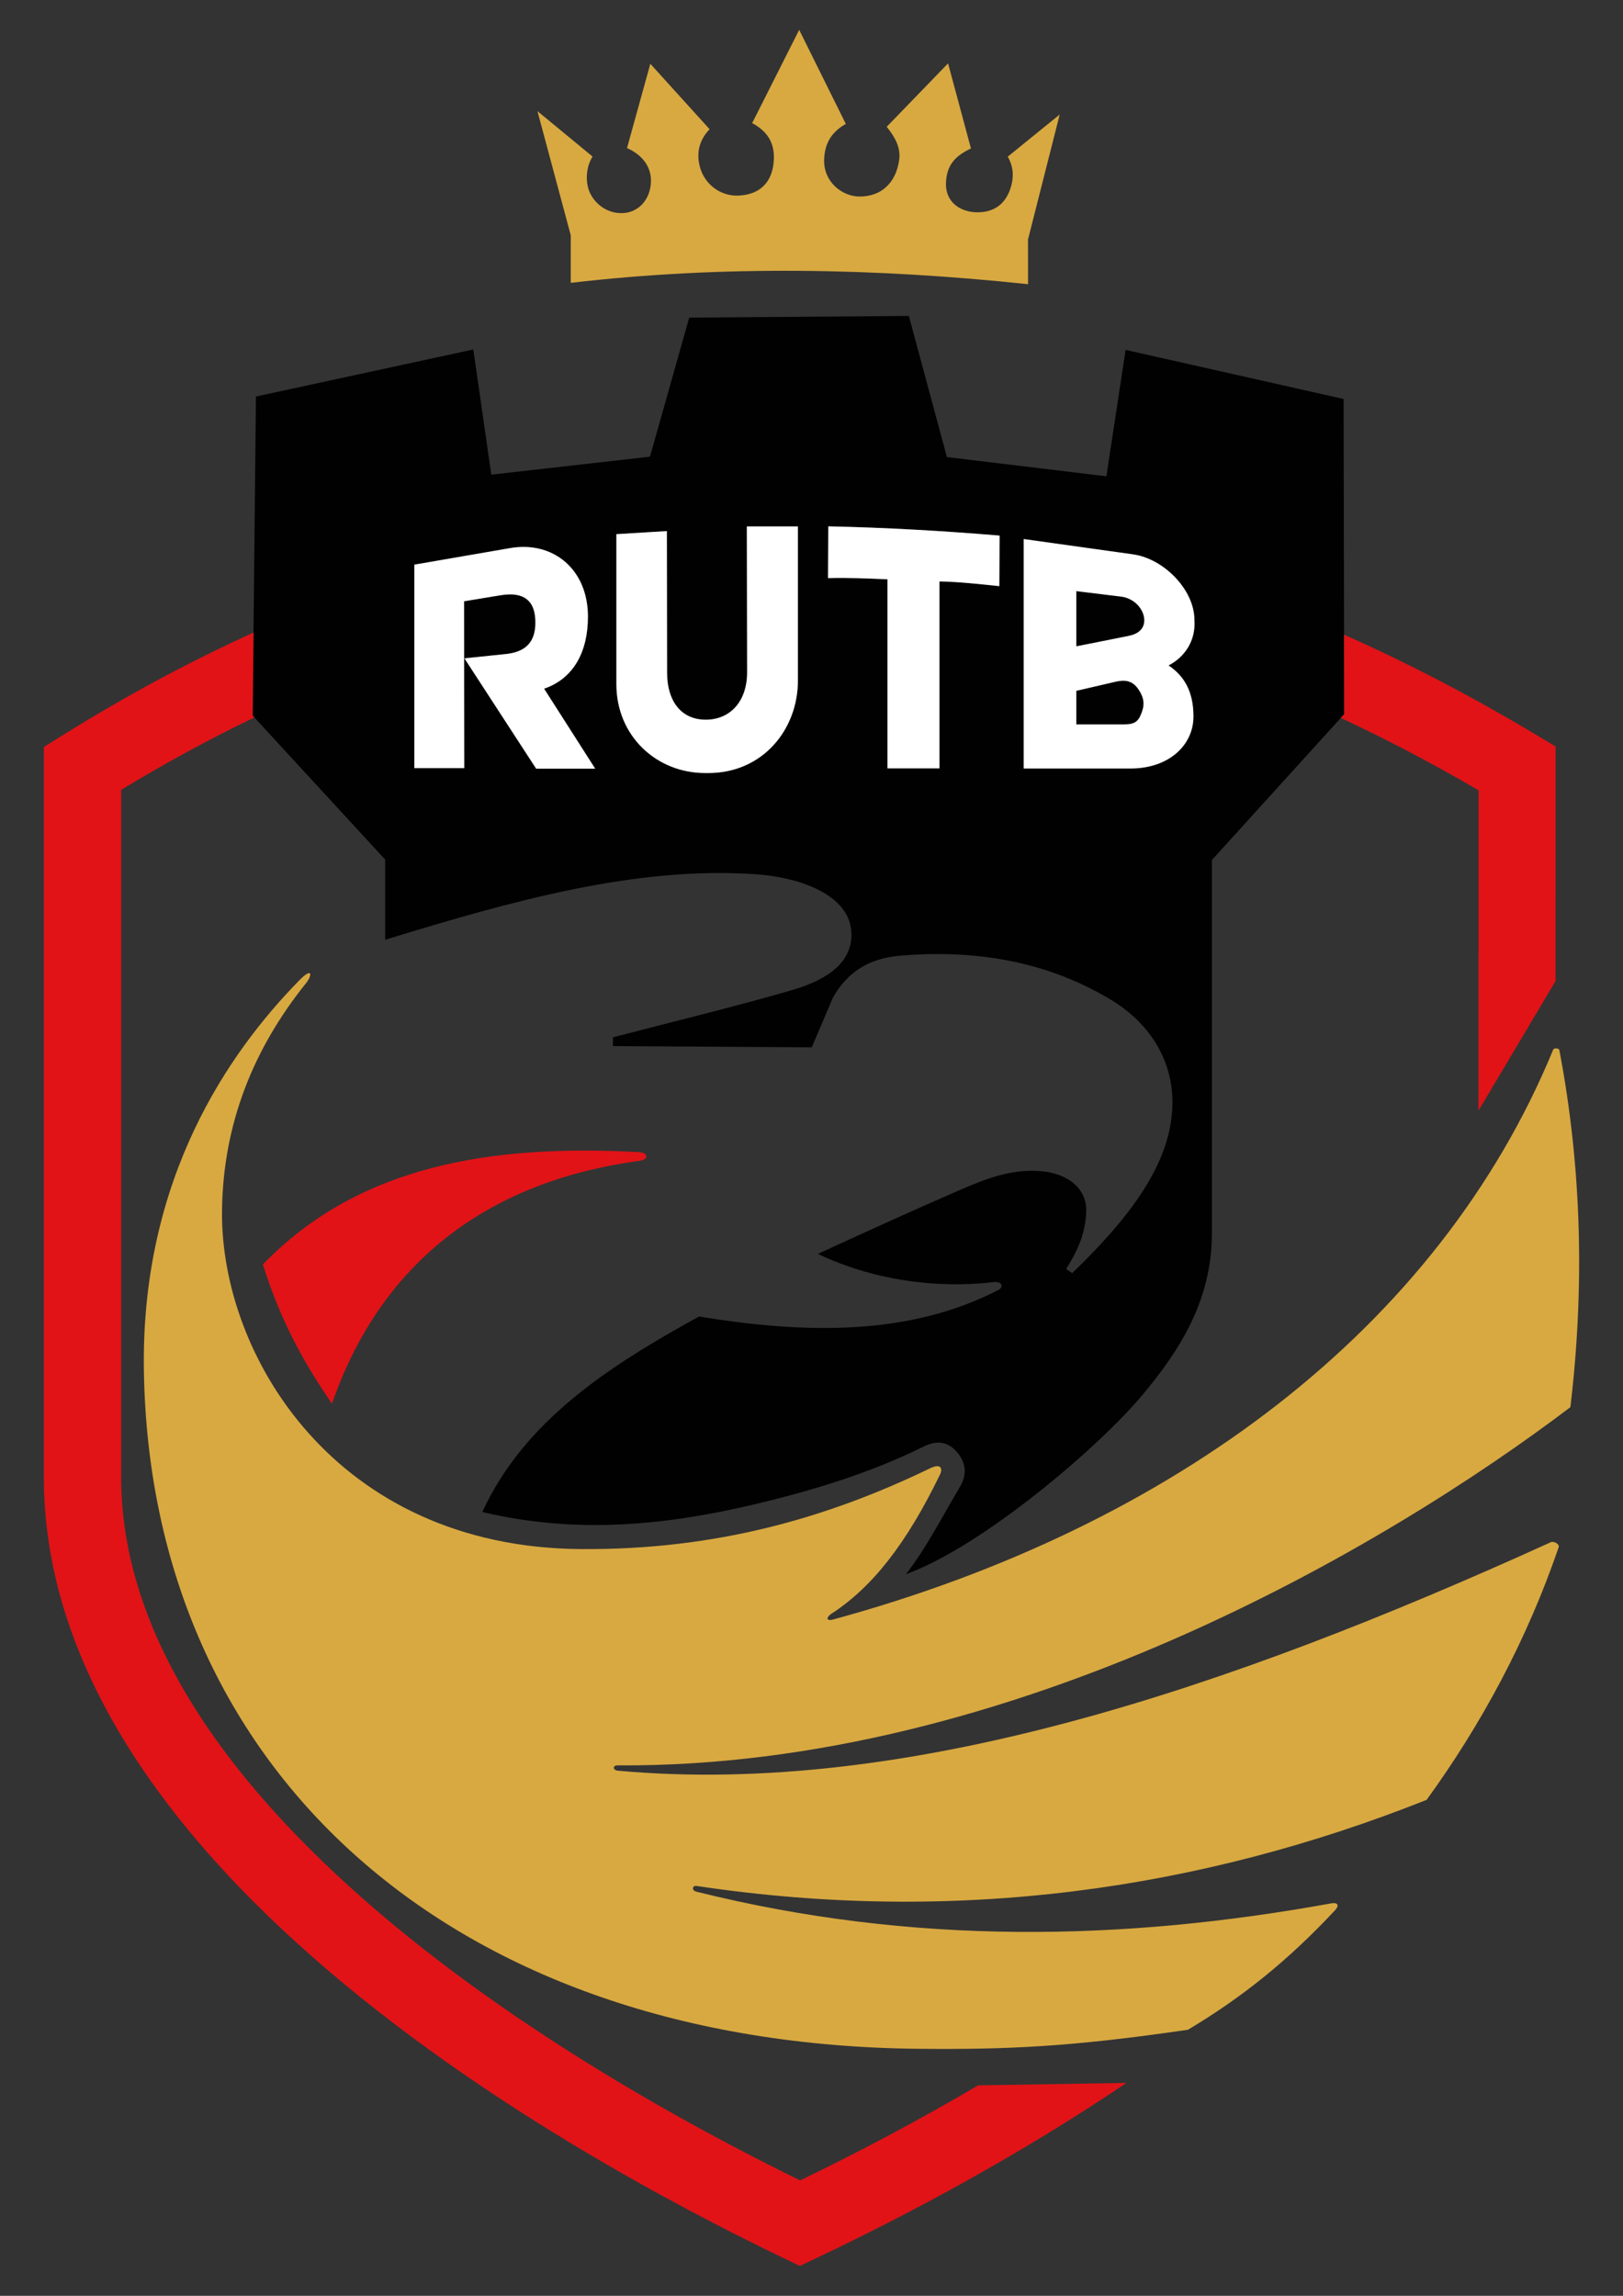
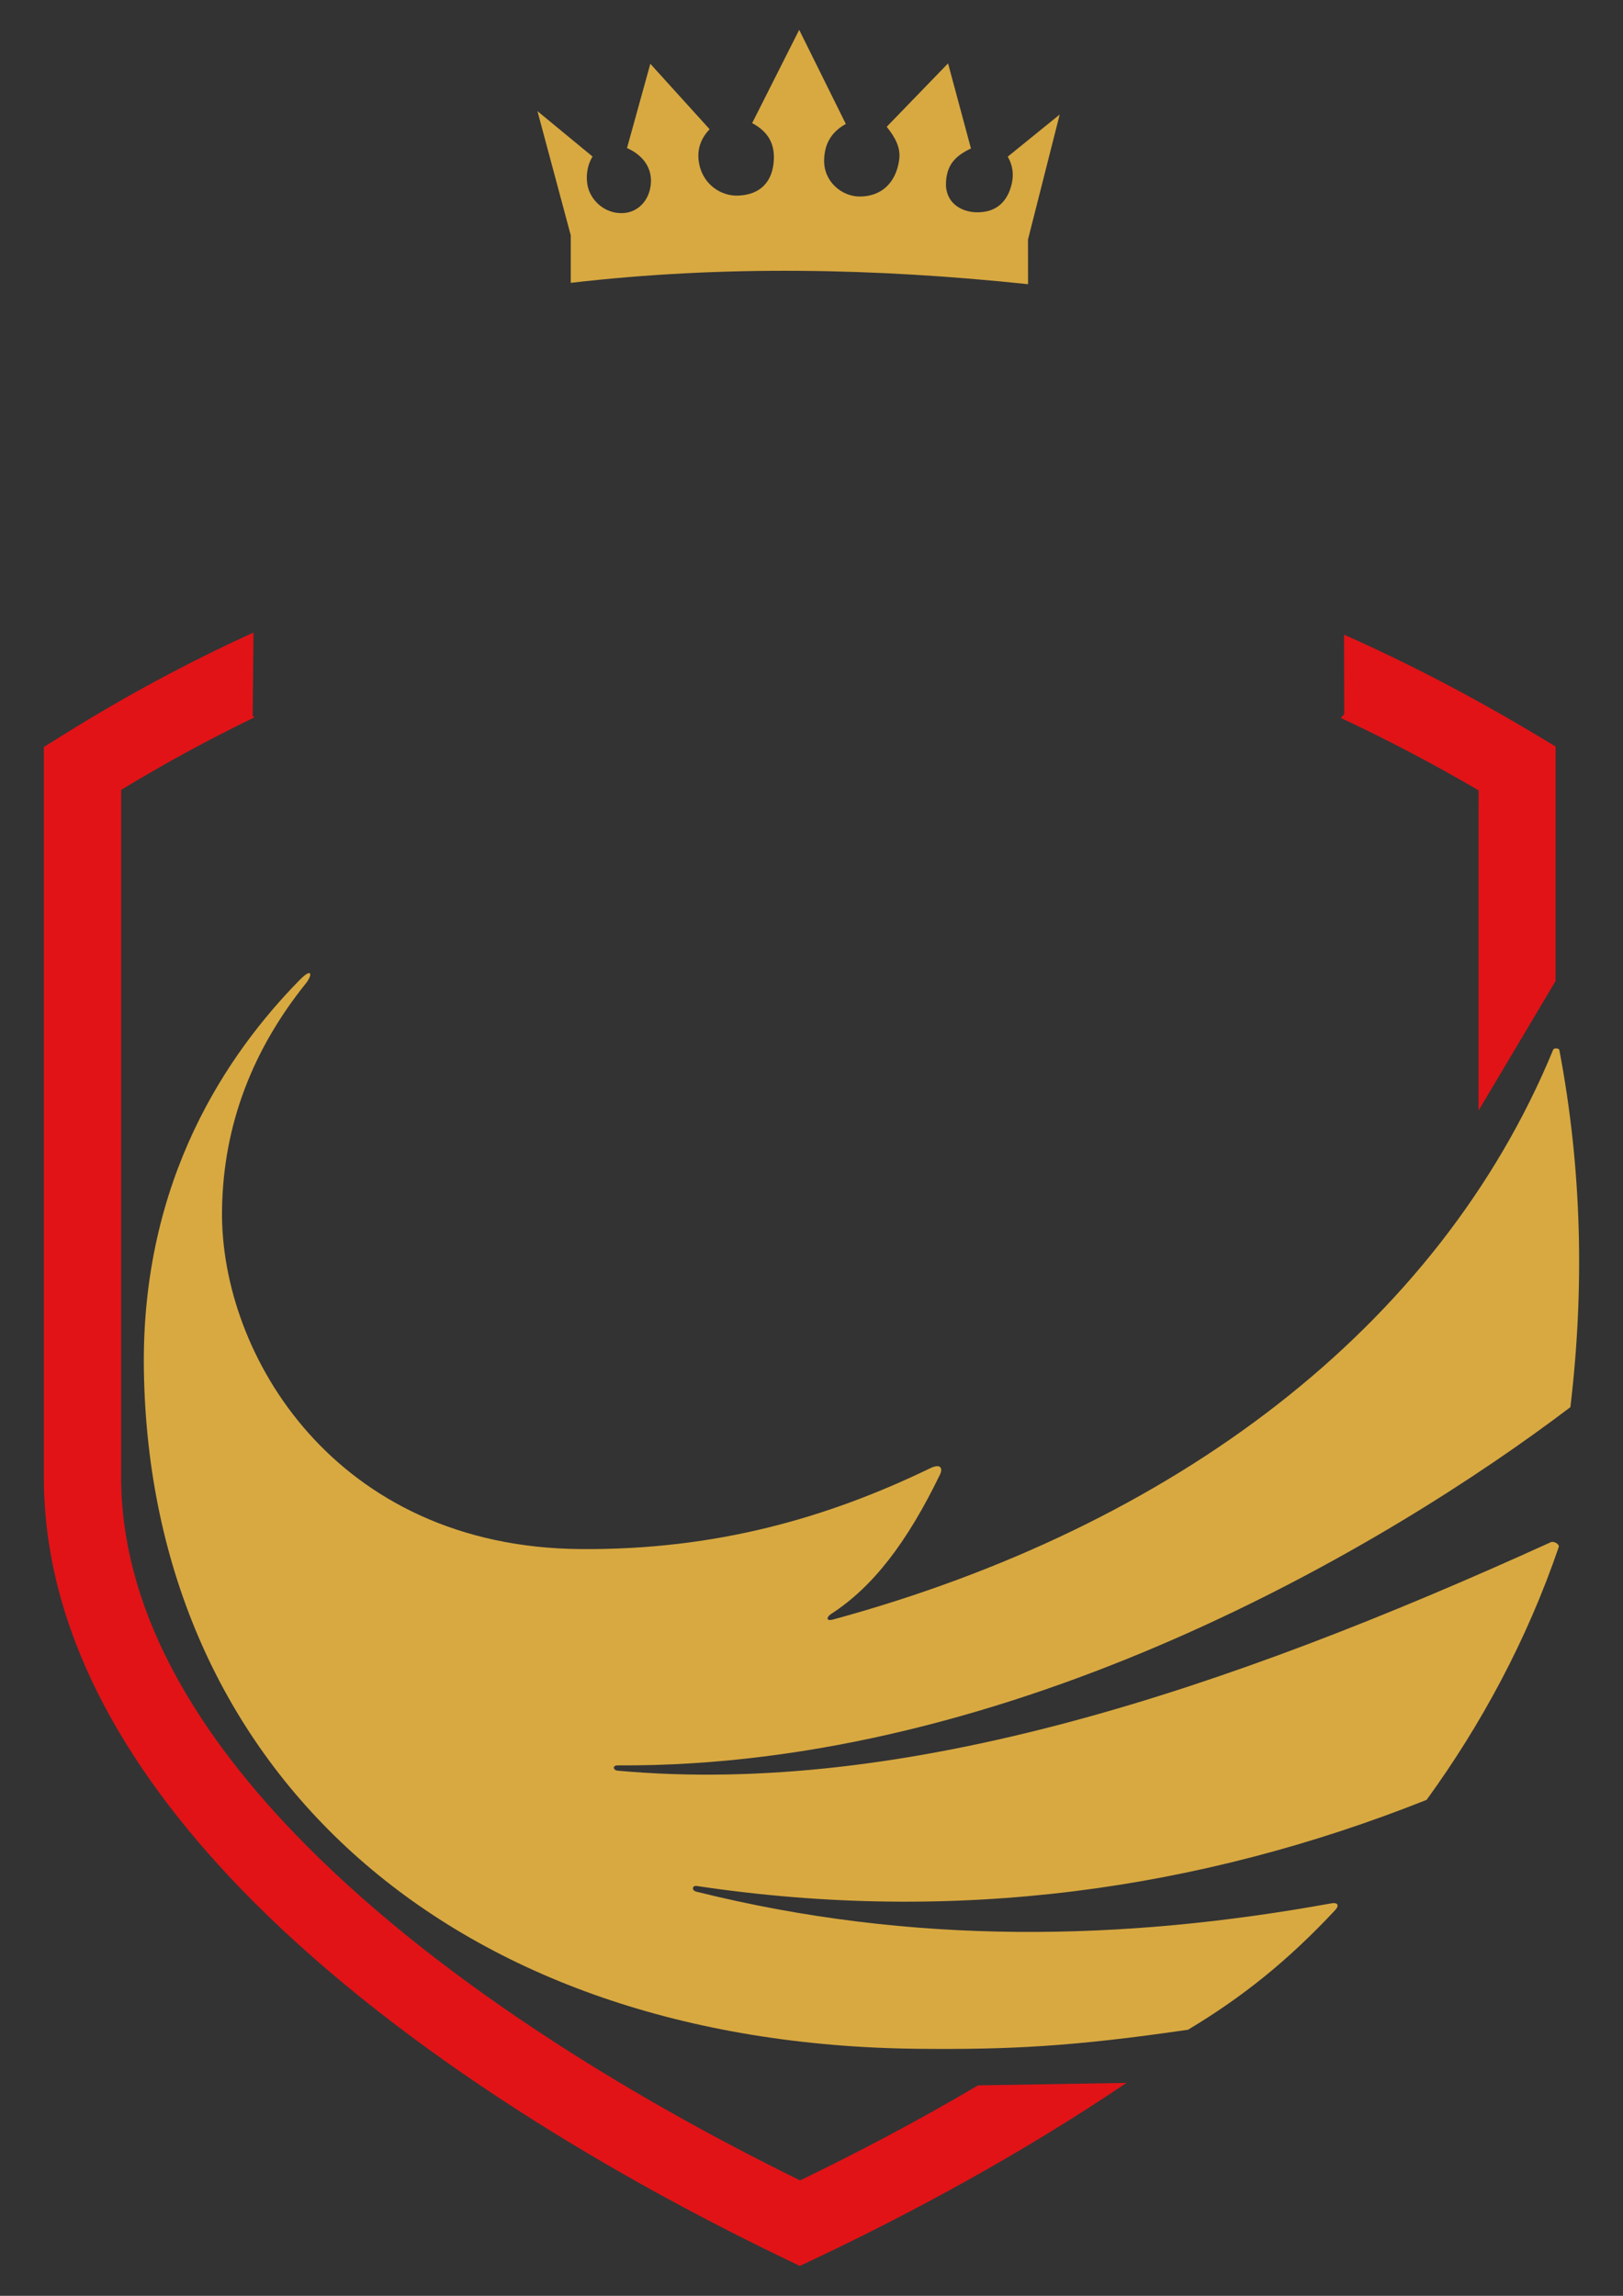
<svg xmlns="http://www.w3.org/2000/svg" width="793.701" height="1122.52" viewBox="0 0 595.276 841.89">
  <rect x="0" y="0" width="595.276" height="841.89" fill="#333333" stroke="none" />
  <path d="M22.788 269.74c89.404-55.779 179.054-82.024 267.883-82.024 92.584 0 183.98 28.549 273.015 81.913l6.867 4.116-.001 8.009-.038 259.952c-.008 56.673-29.281 107.554-71.325 151.288-57.237 59.539-138.407 105.972-199.748 135.065l-6.083 2.885-6.097-2.94c-67.622-32.613-145.038-79.356-199.555-136.032-42.757-44.45-71.617-95.108-71.617-150.265V273.918zm267.883-53.678c-81.399 0-163.775 23.575-246.236 73.589v252.055c0 46.93 25.648 91.165 63.646 130.667 50.209 52.198 121.65 95.916 185.373 127.196 58.283-28.155 132.864-71.566 185.361-126.174 37.41-38.913 63.457-83.411 63.463-131.689l.036-251.885c-82.398-48.082-166.63-73.759-251.643-73.759Z" style="fill:none" />
-   <path d="m394.757 253.335 14.475-3.358c3.365-.781 6.199-.45 8.4 2.925 2.256 3.458 2.507 6.11.591 9.659-1.102 2.041-2.662 3.087-5.803 3.087h-17.663Zm0-36.567 16.432 2.01c4.895.598 8.461 4.686 8.51 8.623.04 3.191-2.249 5.097-5.742 5.792l-19.2 3.825zM375.46 197.67l40.069 5.608c11.44 1.602 22.579 13.122 22.548 24.053.55 7.555-3.487 13.603-9.488 16.683 5.557 3.724 9.147 9.38 9.14 18.703-.008 10.608-9.073 19.093-23.057 19.093H375.46zM93.87 145.41l-1.2 117 48.6 52.8v29.4c46.008-14.08 91.865-27.133 136.2-24 15.517 1.096 34.06 7.336 34.8 21.225.667 12.507-11.578 18.321-22.2 21.375-21.595 6.211-43.5 11.526-65.25 17.176v3.225l72.901.45 7.8-18.3c5.387-9.414 13.253-14.333 24.6-15.3 27.574-2.35 53.845 1.987 77.4 16.201 13.448 8.115 22.456 21.197 22.5 37.5.061 22.34-16.13 42.766-36.75 62.701l-2.25-1.5c4.009-6.52 6.953-12.242 7.37-20.775.447-9.155-7.296-14.16-15.994-15.056-11.049-1.137-20.842 2.725-30.45 6.9-17.462 7.587-34.675 15.431-51.975 23.381 19.57 9.323 42.624 12.882 64.35 10.35 3.236-.376 3.97 1.794 1.828 2.898-32.406 16.695-70.103 16.252-109.754 9.703-33.089 18.21-64.086 38.227-79.5 71.701 34.933 8.267 67.504 4.767 99.3-2.7 22.224-5.218 43.604-11.875 62.55-21.3 4.947-2.46 9.067-1.824 12.45 2.25 3.058 3.682 3.574 7.976.976 12.357-6.445 10.862-12.35 22.518-19.875 32.193 27.877-10.128 70.333-46.162 86.7-65.7 13.792-16.462 25.5-34.79 25.5-59.4l.001-136.801 48.526-53.476-.225-115.575-79.95-18-7.05 46.35-58.5-7.05-13.95-51.75-80.55.6-14.4 51-58.2 6.6-6.599-45.899zm231.637 136.347h19.067v-68.55c7.318.163 14.637.972 21.955 1.735l.095-18.535c-20.802-1.742-41.728-2.947-62.83-3.39l-.095 18.99c7.092-.197 14.54.106 21.808.434v36.127zm-99.435-85.876 18.525-1.134.076 52.033c.014 10.104 4.99 17.135 14.183 17.137 8.973.002 15.186-6.731 15.166-17.412l-.1-53.459h18.734v56.503c0 17.925-12.857 33.932-32.882 33.932h-1.103c-17.93 0-32.599-13.62-32.599-32.599zM170.34 241.42l26.303 40.45 21.658.005-18.734-29.33c10.916-3.735 16.1-13.683 16.072-26.524-.038-17.313-12.812-27.746-28.555-25.027l-35.116 6.066v74.618h18.316l-.072-61.187 13.42-2.215c8.36-1.38 12.895 1.825 12.73 10.38-.11 5.73-2.511 10.237-10.586 11.159z" style="fill:#010101;fill-rule:evenodd" />
  <path d="m197.124 40.757 12.225 45.562v17.4c55.95-6.499 111.76-5.404 167.71.498l-.01-16.397 11.625-45.825-19.05 15.45c1.87 3.25 2.207 6.534 1.5 9.75-1.336 6.074-5.127 10.84-13.05 10.65-5.778-.139-11.602-3.68-11.1-11.25.417-6.275 3.44-9.425 9.15-12.15l-8.4-31.2-22.5 23.25c3.268 4.05 5.167 7.822 4.575 12.112-1.171 8.484-6.6 13.542-14.662 13.463-6.215-.061-13.148-5.335-12.863-13.575.172-4.99 1.979-9.722 7.95-13.05l-17.1-34.5-17.25 34.2c5.487 2.944 8.284 7.126 7.95 13.5-.426 8.131-5.027 12.745-13.013 13.088-6.624.284-13.64-4.449-14.587-13.088-.476-4.34 1.065-8.185 4.05-11.25l-21.75-24-8.55 30.9c5.78 2.55 9.418 7.302 8.7 13.5-.718 6.199-4.903 9.634-9.056 10.238-5.543.806-10.872-2.279-13.257-7.35-1.72-3.66-1.537-9.288.975-13.275zM109.7 359.57c-25.588 26.173-58.017 72.27-56.925 142.95 2.277 147.287 113.3 247.167 284.323 248.797 32.307.308 55.965-.749 98.629-6.998 19.802-11.844 36.617-25.267 54.019-43.912 1.675-1.856.697-2.826-1.4-2.446-76.314 13.858-153.595 15.499-232.92-4.267-1.879-.468-1.541-2.342.076-2.1 94.867 14.242 184.574 1.51 267.75-31.576 19.96-27.514 36.72-58.417 48.45-92.7.363-1.063-1.828-2.265-2.85-1.8-119.426 54.3-236.537 93.418-342.282 83.806-1.745-.158-2.07-1.959-.018-1.945 145.094.941 282.45-80.573 349.425-131.364 5.154-43.245 4.31-87.038-4.051-130.952-.14-.738-1.964-.844-2.25-.15-42.167 102.259-139.343 174.958-263.994 208.939-3.082.84-2.321-1.059-.925-1.958 15.381-9.907 27.9-26.223 39.994-51.132 1.066-2.197.416-4.272-3.6-2.332-37.622 18.175-78.598 30.012-128.175 29.63-90.246-.696-132.153-71.436-131.55-124.052.37-32.176 11.76-59.755 30.766-83.401 2.33-2.901 2.622-6.268-2.492-1.037z" style="fill:#d8a941;fill-rule:evenodd" />
-   <path d="M96.416 463.667c6.742 21.485 15.503 36.802 25.35 51.075 17.253-49.972 55.151-81.287 112.651-89.025 3.695-.497 3.406-3.032-.15-3.225-54.23-2.95-102.74 4.908-137.85 41.175z" style="fill:#e11317;fill-rule:evenodd" />
-   <path d="m170.284 281.679-.072-61.186 13.42-2.215c8.36-1.38 12.895 1.825 12.73 10.379-.11 5.731-2.511 10.237-10.586 11.16l-15.436 1.604 26.303 40.45 21.658.005-18.734-29.33c10.916-3.735 16.1-13.683 16.072-26.524-.038-17.313-12.812-27.746-28.555-25.027l-35.116 6.066v74.618zM226.072 195.88v55.001c0 18.98 14.67 32.599 32.599 32.599h1.103c20.025 0 32.882-16.006 32.882-33.932v-56.503h-18.733l.1 53.46c.019 10.68-6.194 17.413-15.167 17.411-9.192-.002-14.169-7.032-14.183-17.137l-.076-52.033zM325.507 212.44V281.757h19.067v-68.55c7.318.162 14.637.971 21.955 1.734l.095-18.535c-20.802-1.742-41.728-2.947-62.83-3.39l-.095 18.99c7.092-.197 14.54.106 21.809.434zM375.46 197.67v84.14l39.212-.001c13.984 0 23.049-8.485 23.057-19.093.007-9.324-3.583-14.979-9.14-18.703 6.001-3.08 10.038-9.128 9.488-16.683.03-10.931-11.107-22.451-22.548-24.052zm19.297 67.978v-12.313l14.475-3.358c3.365-.781 6.199-.45 8.4 2.925 2.256 3.458 2.266 5.991.591 9.659-.858 1.879-2.057 3.087-5.803 3.087zm0-28.63v-20.25l16.432 2.01c4.895.598 8.461 4.687 8.51 8.623.04 3.191-2.249 5.097-5.742 5.792z" style="fill:#fff;fill-rule:evenodd" />
  <path d="M44.435 541.707V289.65c16.291-9.88 32.578-18.73 48.855-26.568l-.62-.674.313-30.44c-23.403 10.609-46.807 23.179-70.195 37.77l-6.7 4.18v267.788c0 55.157 28.861 105.815 71.618 150.265 54.517 56.676 131.933 103.419 199.555 136.032l6.097 2.94 6.083-2.885c34.264-16.251 74.716-37.913 113.728-64.247l-54.42.906c-22.662 13.358-44.97 25.032-65.295 34.851-63.722-31.28-135.164-74.998-185.373-127.196-37.998-39.502-63.646-83.738-63.646-130.667ZM542.314 289.82l-.017 117.43 28.243-47.504.011-77.992.001-8.01-6.866-4.115c-23.417-14.035-46.997-26.354-70.719-36.888l.057 29.146-1.254 1.382c16.918 7.903 33.77 16.763 50.544 26.552z" style="fill:#e11317;fill-rule:evenodd" />
</svg>